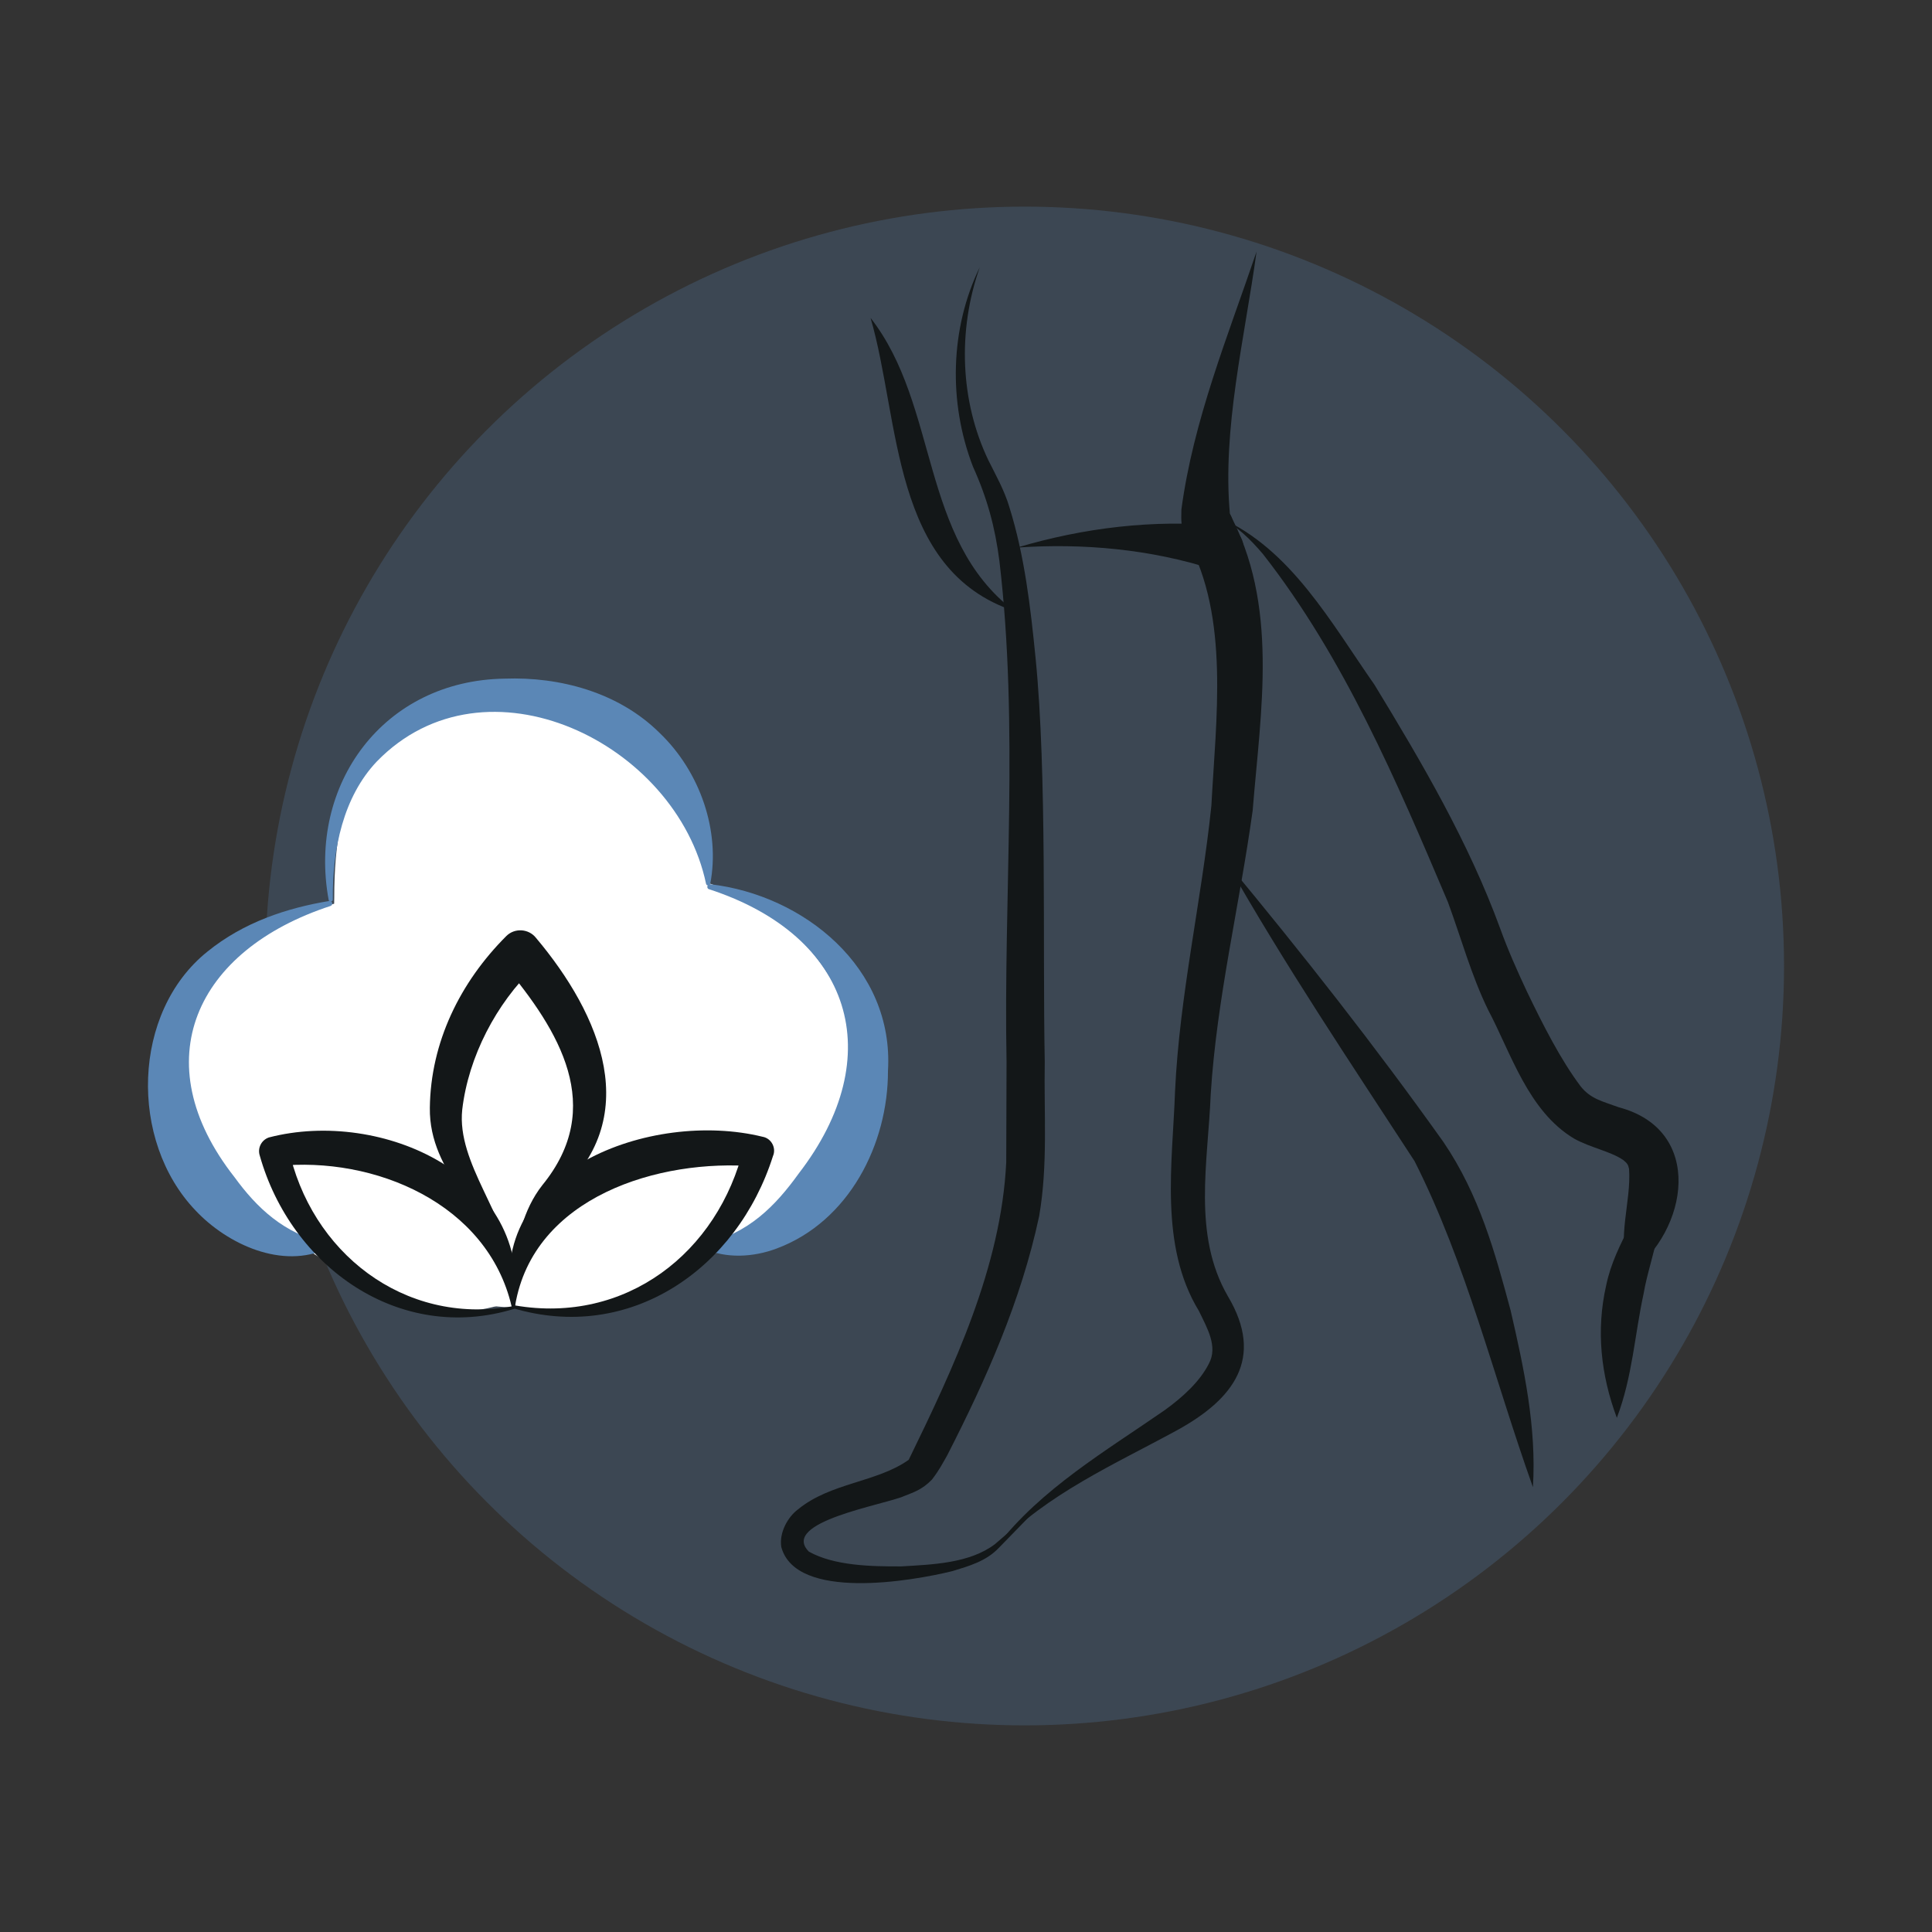
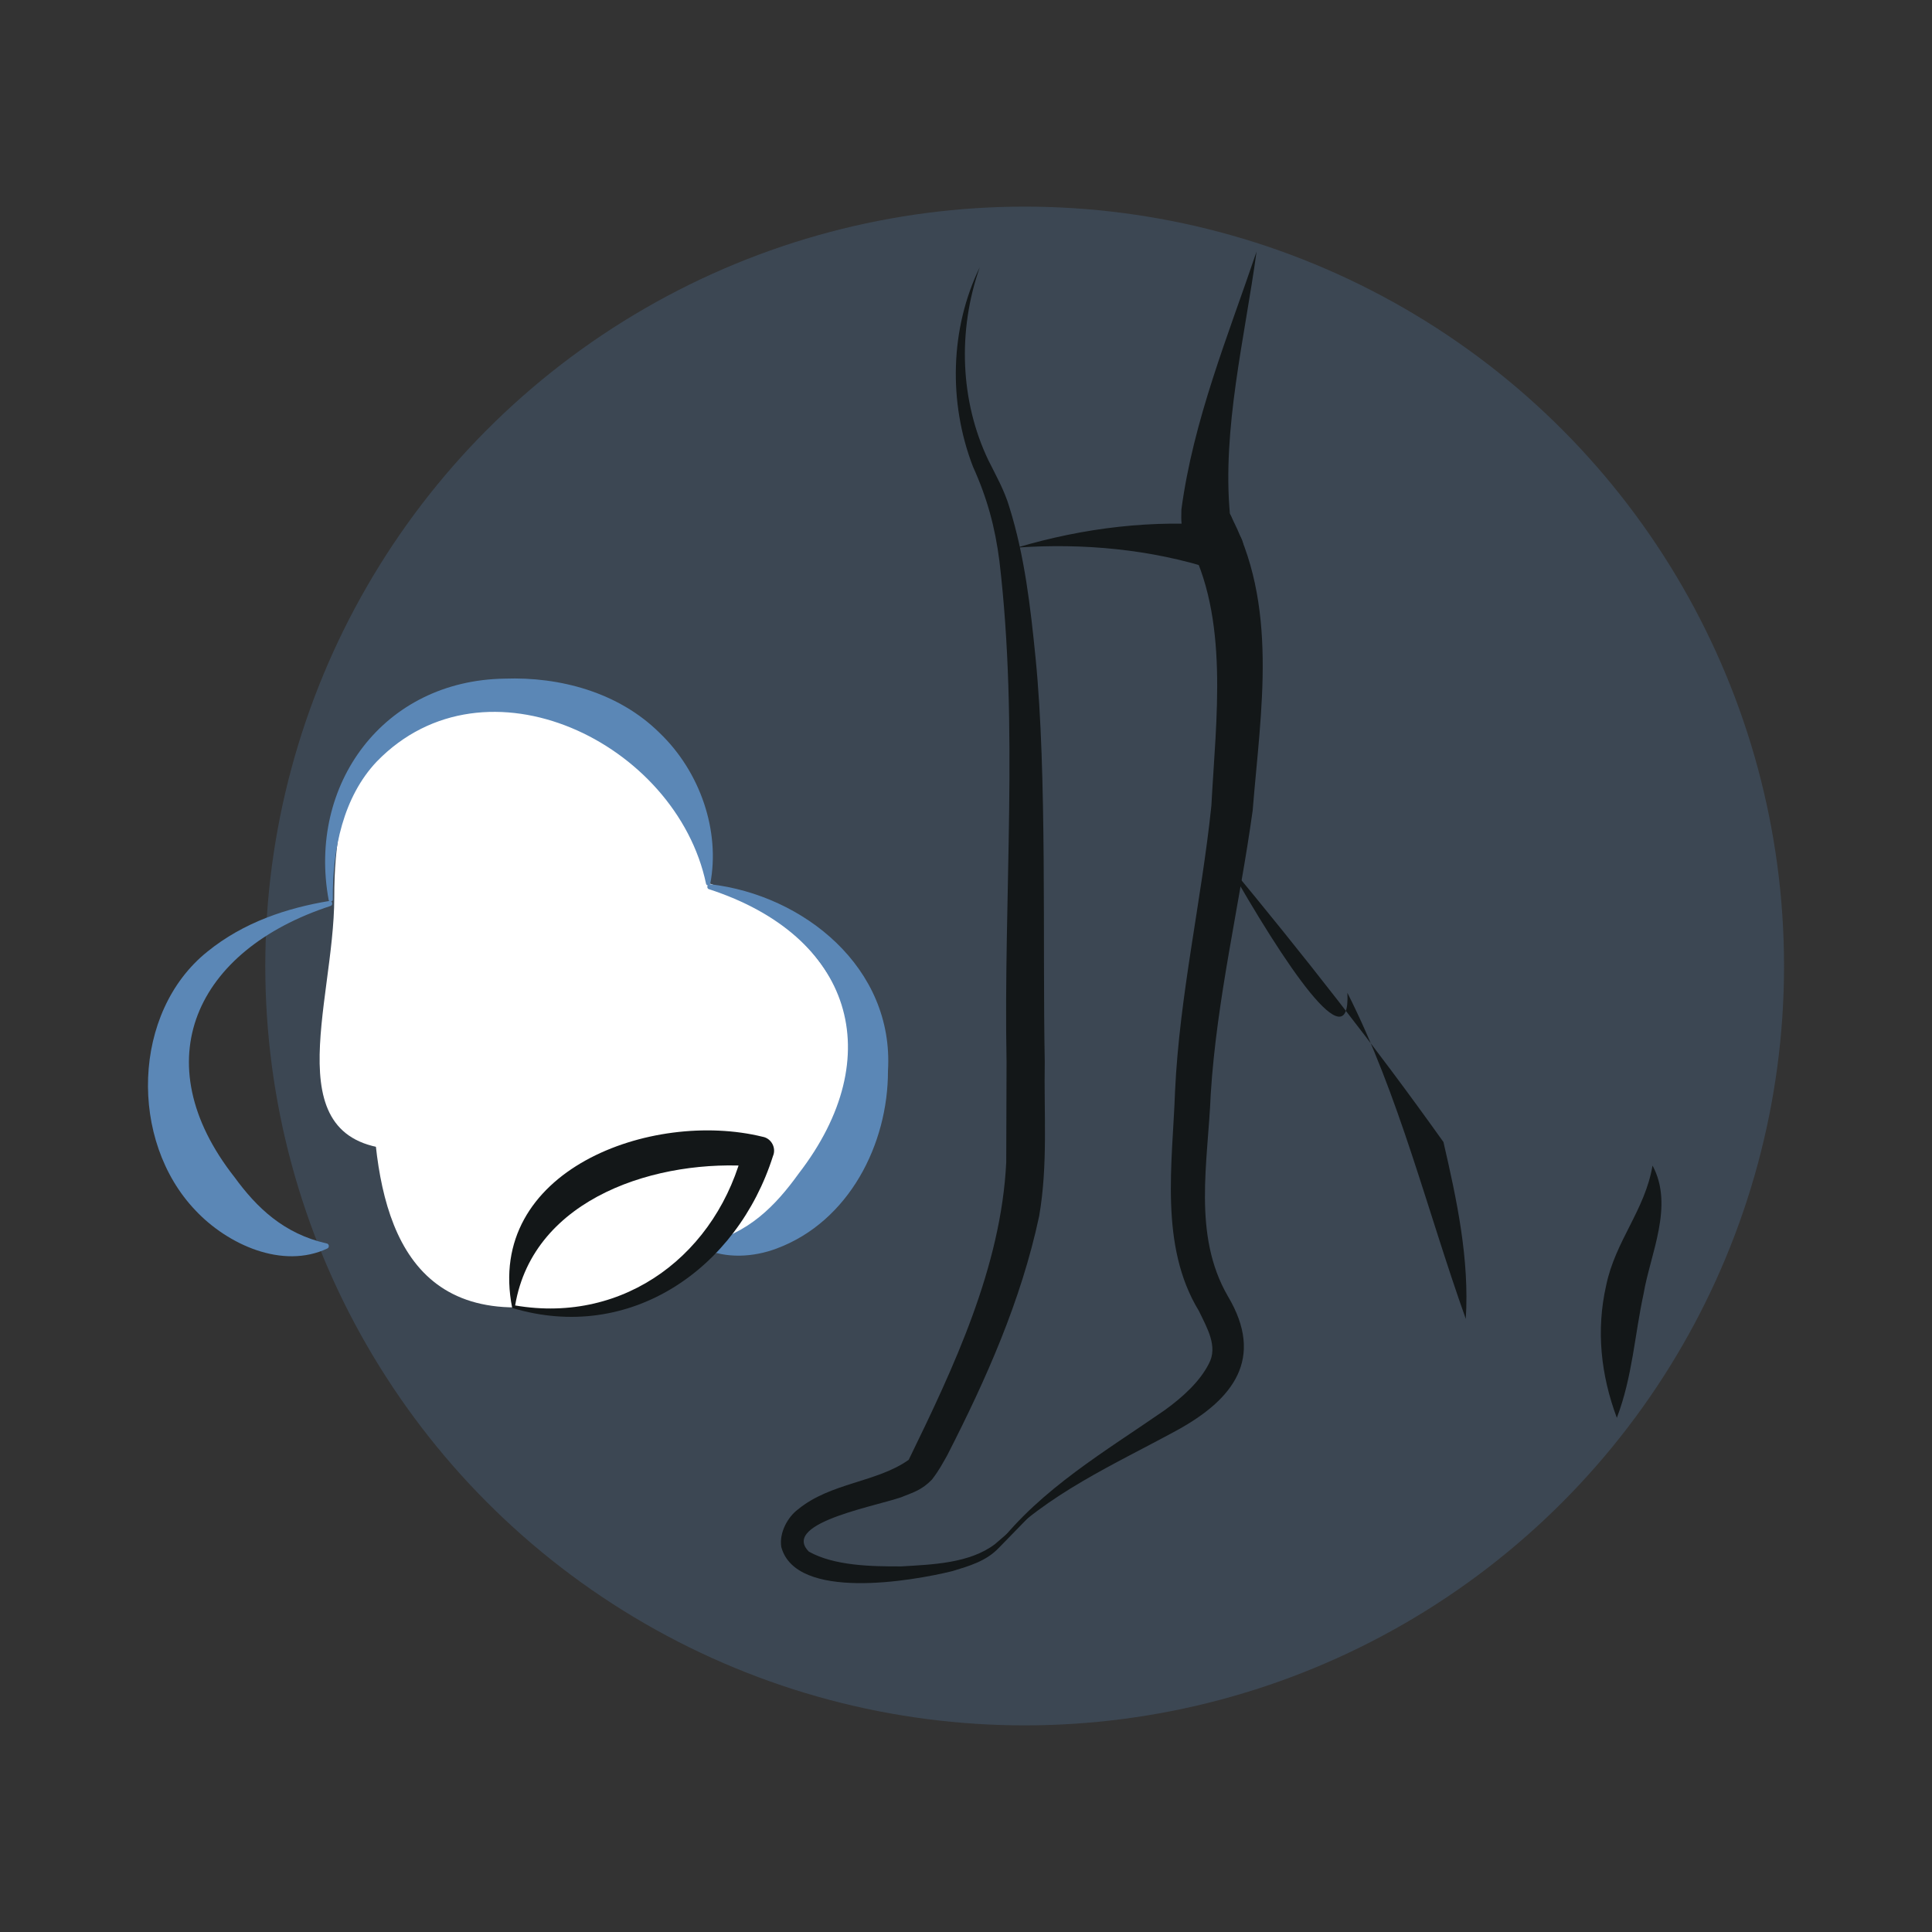
<svg xmlns="http://www.w3.org/2000/svg" version="1.1" id="Layer_1" x="0px" y="0px" viewBox="0 0 800 800" style="enable-background:new 0 0 800 800;" xml:space="preserve">
  <rect x="0" y="0" width="800" height="800" fill="#333333" stroke="none" />
  <style type="text/css">
	.st0{fill:#44C1C3;fill-opacity:0.25;}
	.st1{fill:#64C8D4;}
	.st2{fill:#131718;}
	.st3{fill:#121617;}
	.st4{fill:none;}
	.st5{fill:#FFFFFF;}
	.st6{fill:#78CDD8;}
	.st7{fill:#231F20;}
	.st8{fill:#5B87B6;fill-opacity:0.25;}
	.st9{fill:#5B87B6;}
</style>
  <g>
    <circle class="st8" cx="424.29" cy="400" r="314.44" />
    <g>
      <path class="st2" d="M502.44,235.78c-25.88-8.34-54.01-10.96-81.36-9.03c27.59-8.21,56.58-11.76,85.57-9.02    c5.12,0.58,8.81,5.19,8.23,10.31C514.31,233.96,508,237.86,502.44,235.78L502.44,235.78z" />
      <path class="st2" d="M669.5,587.09c-6.62-17.71-8.63-36.2-4.44-54.74c3.86-18.71,16-30.98,19.22-49.71    c9.01,16.67-0.97,36.68-3.72,53.16C676.87,552.76,675.95,570.18,669.5,587.09L669.5,587.09z" />
-       <path class="st2" d="M507.89,357.01c31.32,37.77,61.29,75.84,89.81,115.88c14.93,21.99,21.39,45.91,27.8,69.68    c5.55,23.98,10.79,48.44,9.25,73.23c-16.07-45.04-27.57-92.6-49.02-135.01C559.35,440.28,531.97,399.56,507.89,357.01    L507.89,357.01z" />
+       <path class="st2" d="M507.89,357.01c31.32,37.77,61.29,75.84,89.81,115.88c5.55,23.98,10.79,48.44,9.25,73.23c-16.07-45.04-27.57-92.6-49.02-135.01C559.35,440.28,531.97,399.56,507.89,357.01    L507.89,357.01z" />
      <path class="st2" d="M405.7,110.66c-9.25,26.27-8.11,55.51,3.55,79.89c2.85,5.75,6.68,12.49,8.7,19.42    c6.37,20.33,8.77,41.58,10.87,62.59c4.78,48.23,2.85,118.15,3.79,167.16c-0.38,21.29,1.37,42.57-2.32,63.86    c-7.46,34.96-21.91,67.48-38.09,99.08c-1.88,3.26-3.2,5.97-6.31,10.01c-4.18,4.32-7.93,5.36-11.48,6.81    c-8.14,3.63-51.64,10.67-39.48,23.01c10.45,5.86,25.88,6.18,38.25,6.12c12.9-0.77,28.26-1.24,38.78-9.19    c0.07-0.03,19.15-16.52,19.24-16.55c0.07-0.07-17.91,18.39-17.57,18.03c-5.3,5.61-12.46,7.57-19.17,9.64    c-16.91,4.18-64.92,12.46-70.95-9.98c-0.92-6.01,2.74-12.43,6.9-15.54c13.53-11.13,32.76-11.19,45.87-20.55    c18.71-38.37,38.29-79.95,40.38-123.2c0,0,0.13-41.55,0.13-41.55c-1.31-69.05,5.16-138.8-2.96-207.45    c-1.79-13.94-5.03-25.98-10.95-39.05C392.56,166.43,393.48,135.79,405.7,110.66L405.7,110.66z" />
-       <path class="st2" d="M360.49,131.65c28.5,36.53,20.14,91.29,59.47,121.36C369.01,236.04,372.82,174.17,360.49,131.65    L360.49,131.65z" />
-       <path class="st2" d="M674.42,527.7c-5.13-15.47,1.11-29.73,0.14-43.69c-0.39-1.74-0.7-2.27-2.36-3.63    c-5.35-3.69-13.59-5.11-20.37-8.89c-19.11-11.42-26.23-35.64-35.65-53.35c-6.94-14.22-11.12-29.63-16.61-44.56    c-21.11-49.77-43.06-101.35-76.69-144.26c-5.05-5.87-10.61-11.55-17.77-14.95c29.44,12.94,46.27,43.82,64,69.12    c19.65,32.25,38.98,65.19,52.07,100.95c3.2,8.88,7.08,17.61,11.14,26.25c6.59,13.68,13.93,28.18,22.2,39.15    c4.19,5.29,9.18,6.21,15.84,8.68C705.77,467.92,699.41,509.4,674.42,527.7L674.42,527.7z" />
      <path class="st2" d="M412.79,640.18c18.29-23.68,45.11-39.37,69.32-56.14c7.82-5.62,14.77-12.08,18.45-19.35    c3.84-7.09-0.67-14.7-4.13-21.87c-16.5-27.04-10.89-61.37-9.87-90.97c1.85-39.75,10.94-78.84,15.04-118.16    c1.88-35.84,7.64-78.01-9.99-110.05c-3.35-4.65-2.3-11.14,2.35-14.49c4.77-3.46,11.53-2.21,14.75,2.73    c21.08,38.31,13.28,82.6,10,123.68c-5.44,39.41-14.88,77.76-17.37,117.47c-1.16,28.45-7.6,58.33,7.1,83.71    c15.4,25.86,2.11,42.77-21.02,55.48C461.18,606.53,433.94,618.38,412.79,640.18L412.79,640.18z" />
      <path class="st2" d="M491.78,223.87c-3.11-5.71-2.63-8.1-2.59-12.88c4.94-36.98,19.25-71.77,31.12-106.79    c-4.89,35.78-14.34,73.5-10.99,109.07c0.1,0.25-0.19-1.09-0.6-1.4C516.52,222.97,499.67,234.92,491.78,223.87L491.78,223.87z" />
    </g>
    <g>
      <g>
-         <path class="st5" d="M268.94,439.71c0,44.52-26.96,103.55-82.05,103.55c-19.94,0-38.85-12.41-57.4-24.39     c-32.69-21.12-60.07-50.75-60.07-79.15c0-44.52,44.17-68.08,99.26-68.08S268.94,395.19,268.94,439.71z" />
        <path class="st5" d="M353.59,439.71c0,20.81-16.03,55.06-56.3,78.58c-22.46,13.12-46.17,30.78-83.83,23.08     c-55.1,0-59.39-57.14-59.39-101.66s44.66-80.61,99.76-80.61S353.59,395.19,353.59,439.71z" />
        <path class="st5" d="M293.63,369.08c0,20.81-21.16,74.35-61.42,97.86c-22.46,13.12-59.2,9.09-64.57,9.09     c-55.1,0-29.23-59.88-29.23-104.4s12.37-79.29,67.47-79.29S293.63,324.55,293.63,369.08z" />
      </g>
      <g>
        <path class="st9" d="M291.83,514.87c18.19-4.05,29.43-15.79,38.84-28.86c37.66-48.75,22.15-98.52-37.09-117.81     c-1.21-0.34-0.73-2.32,0.52-2.06c38.71,4.48,76.15,34.6,73.59,77.23c0.07,30.46-16.19,62.45-46.05,73.6     c-9.7,3.67-21.09,4.25-30.1,0.01C290.57,516.53,290.78,515.03,291.83,514.87L291.83,514.87z" />
        <path class="st9" d="M135.54,516.98c-18.59,8.74-41.33-1.65-54.59-15.77c-27.62-28.86-26.34-82.13,4.94-107.17     c14.95-12.13,32.85-18.06,50.48-20.97c1.25-0.19,1.72,1.63,0.52,2.06c-55.86,18.24-77.52,64.33-39.75,112.36     c9.13,12.53,20.35,23.38,38.12,27.39C136.3,515.01,136.49,516.55,135.54,516.98L135.54,516.98z" />
        <path class="st9" d="M292.37,366c-12.26-58.49-91.37-97-136.34-50.68c-13.85,14.59-18.45,36.24-18.22,57.13     c0.09,1.05-1.62,1.21-1.73,0.14c-8.73-47.67,22.61-90.9,72.98-91.58c22.62-0.82,47,5.6,63.97,22.38     c17.09,16.3,25.24,40.98,21.07,62.55C293.93,366.83,292.6,366.9,292.37,366L292.37,366z" />
-         <path class="st2" d="M211.85,540.96c-9.94-42.65-56.84-62.33-97.19-58.11c0,0,4.72-7.81,4.72-7.81     C128.52,518.59,167.25,548.79,211.85,540.96L211.85,540.96z M213.08,541.91c-47.87,14.75-92.57-17.56-105.5-63.34     c-1.05-3.14,0.65-6.53,3.78-7.58C157.88,458.9,220.66,486.79,213.08,541.91L213.08,541.91z" />
        <path class="st2" d="M212.09,541.59c-11.37-57.04,57.77-82.17,103.69-70.88c3.62,0.63,5.76,4.64,4.29,8     C305.31,525.24,260.97,556.33,212.09,541.59L212.09,541.59z M213.31,540.56c45.69,7.82,84.1-21.68,94.71-65.66     c0,0,4.87,8.11,4.87,8.11C272.92,479.65,220.88,495.52,213.31,540.56L213.31,540.56z" />
-         <path class="st2" d="M212.13,526.38c-10.04-23.65-34.53-40.4-34.14-67.65c0.31-27.06,12.45-51.92,31.65-71.12     c3.46-3.47,9.28-3.1,12.3,0.74c26.72,31.73,45.4,74.91,8.13,106.87C220.2,503.42,216.69,514.7,212.13,526.38L212.13,526.38z      M212.13,526.38c1.91-12.51,4.32-25.29,12.42-35.61c26.41-32.34,7.09-63.9-15.83-91.25c0,0,12.47,0.97,12.47,0.97     c-15.68,15.06-27.22,36.99-29.79,59C189.03,481.77,210.18,503.57,212.13,526.38L212.13,526.38z" />
      </g>
    </g>
  </g>
</svg>